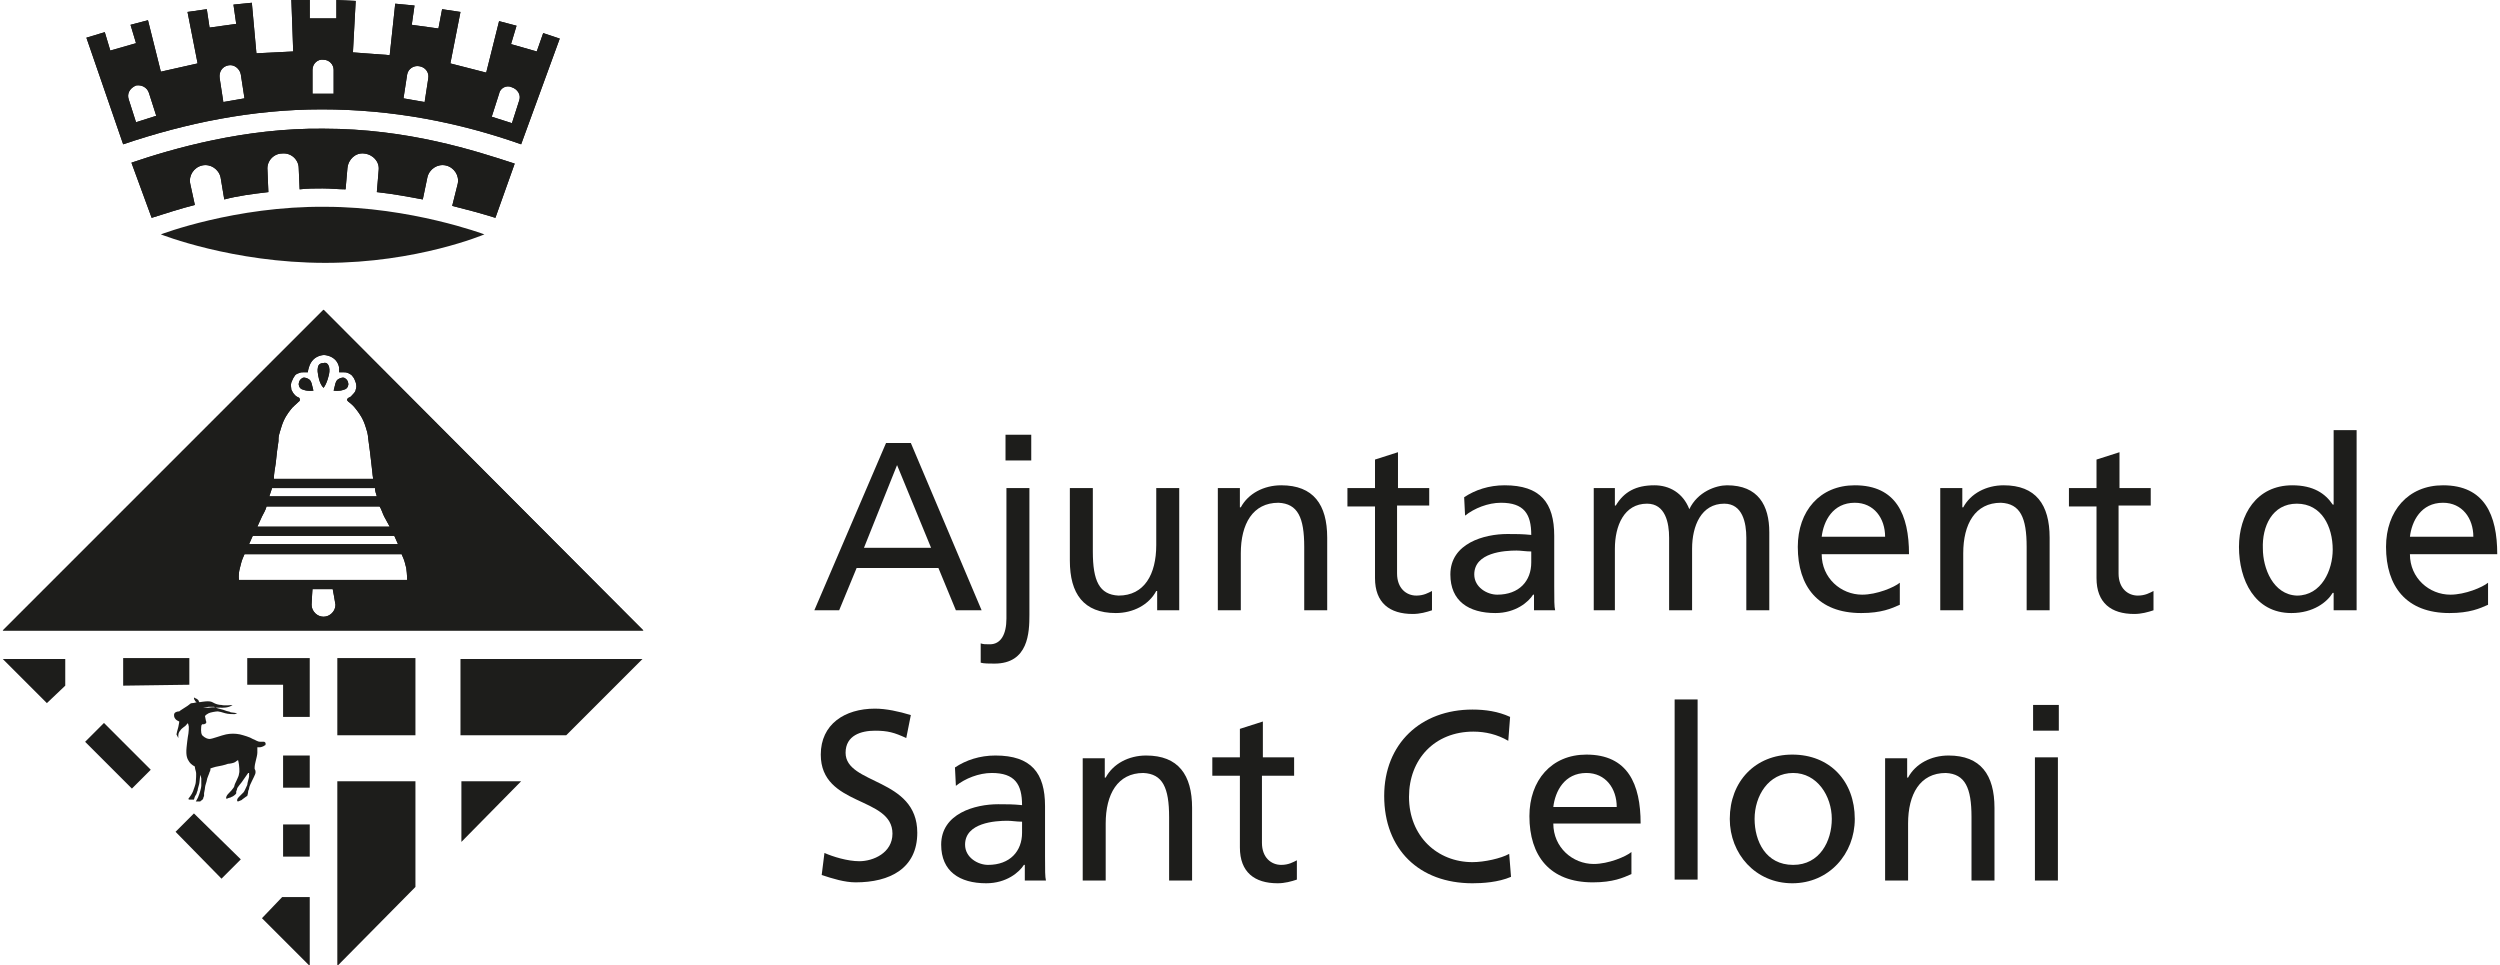
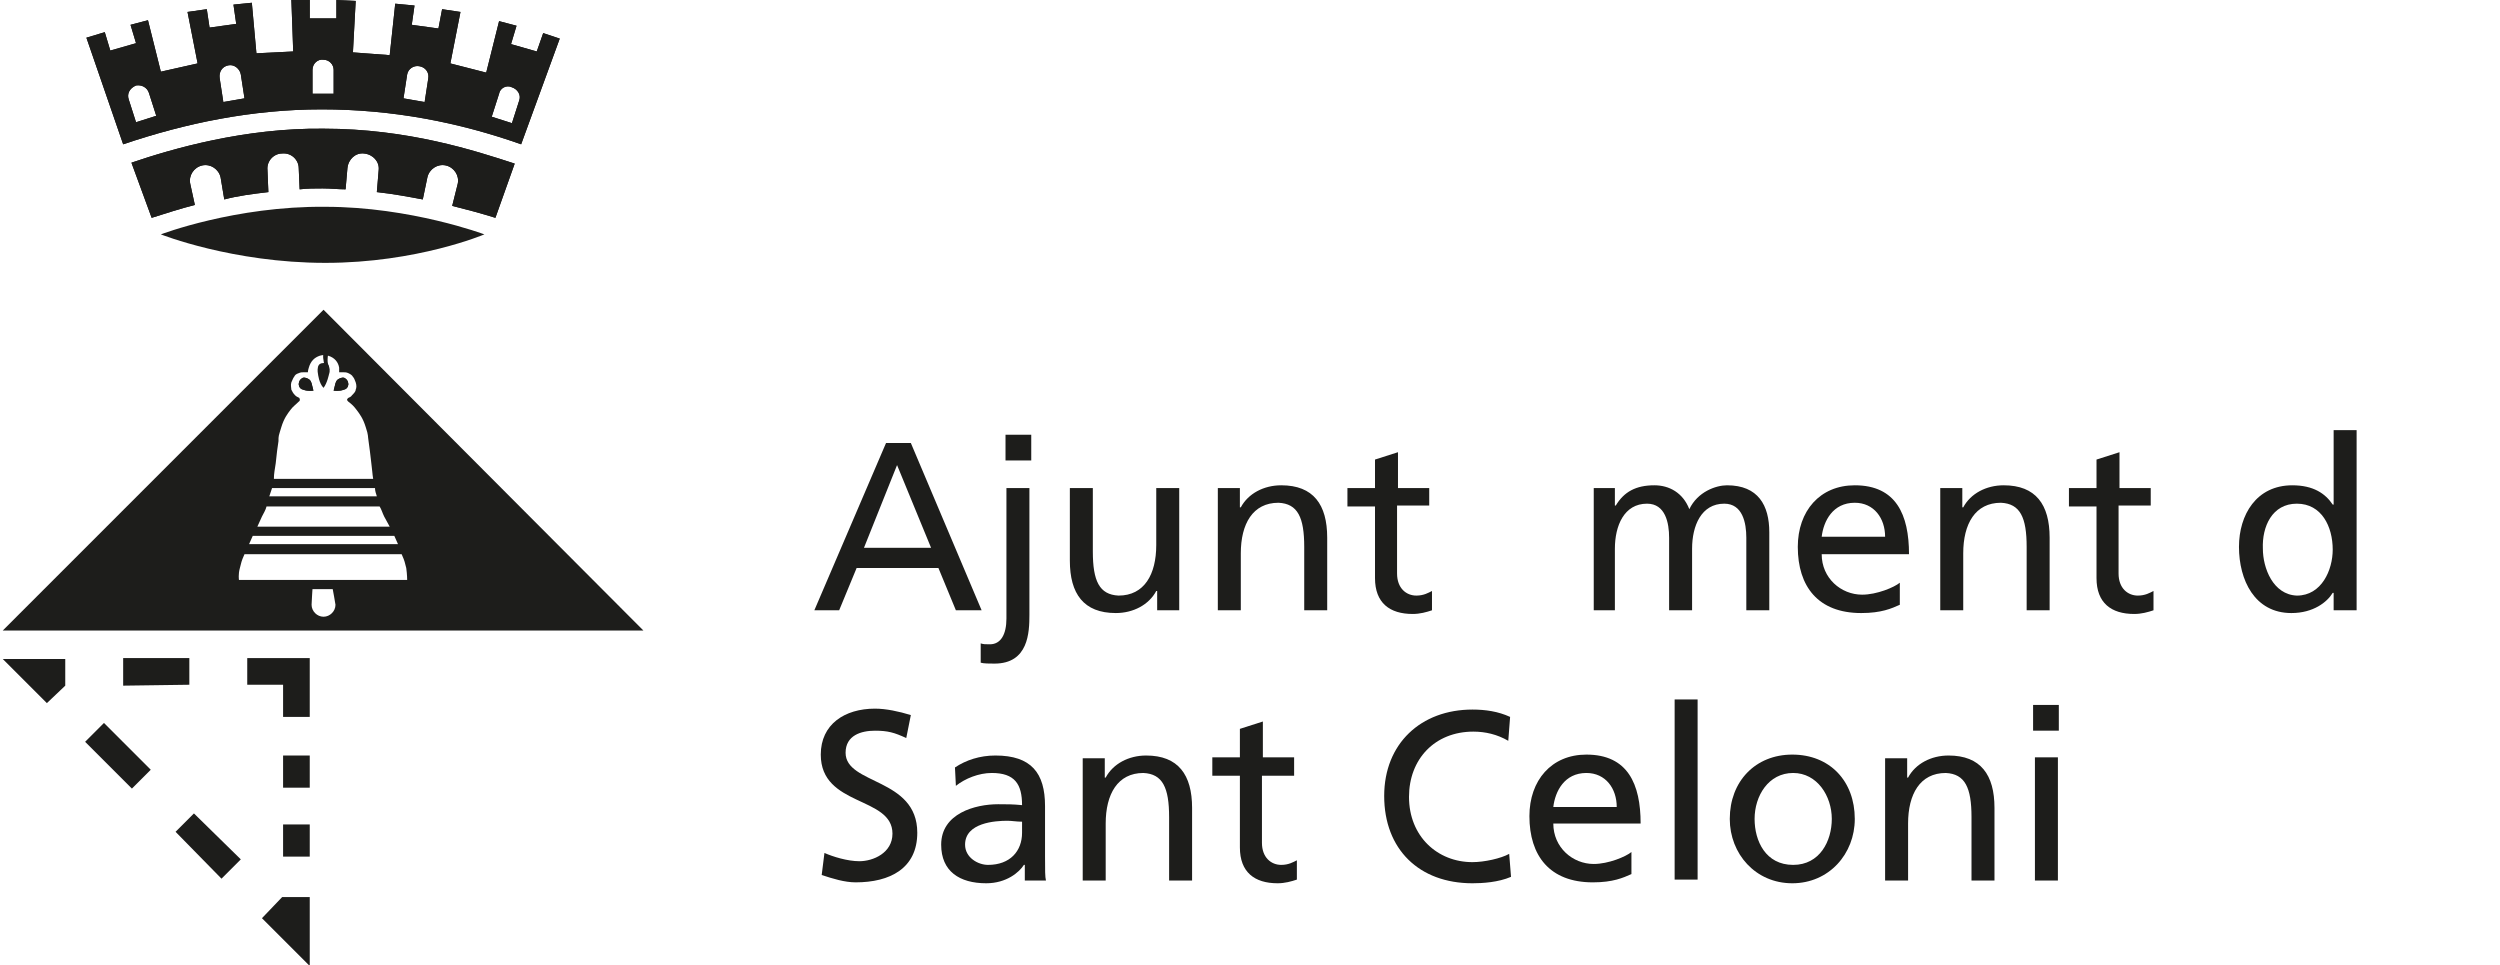
<svg xmlns="http://www.w3.org/2000/svg" version="1.1" id="Capa_1" x="0px" y="0px" viewBox="0 0 272 105" style="enable-background:new 0 0 272 105;" xml:space="preserve">
  <style type="text/css">
	.st0{fill-rule:evenodd;clip-rule:evenodd;fill:#1D1D1B;}
	.st1{fill:#1D1D1B;}
</style>
  <g>
    <g>
      <g>
        <path class="st0" d="M88.6,66.4h2.7l1.9-4.6h8.9l1.9,4.6h2.8l-7.7-18.2h-2.7L88.6,66.4z M101.3,59.6H94l3.6-9L101.3,59.6z" />
      </g>
      <g>
        <path class="st0" d="M106.7,72.1c0.3,0.1,1,0.1,1.5,0.1c3.7,0,3.8-3.4,3.8-5.3V53.1h-2.5v14.2c0,1.7-0.6,2.8-1.8,2.8     c-0.5,0-0.7,0-1-0.1L106.7,72.1z M112.2,47.3h-2.8v2.8h2.8V47.3z" />
      </g>
      <g>
        <path class="st0" d="M128.3,53.1h-2.5v6.2c0,3.2-1.3,5.5-4.1,5.5c-2.1-0.1-2.8-1.6-2.8-4.8v-6.9h-2.5V61c0,3.6,1.5,5.7,5,5.7     c1.9,0,3.6-0.9,4.4-2.4h0.1v2.1h2.4V53.1z" />
      </g>
      <g>
        <path class="st0" d="M132.5,66.4h2.5v-6.2c0-3.2,1.3-5.5,4.1-5.5c2.1,0.1,2.8,1.6,2.8,4.8v6.9h2.5v-7.9c0-3.6-1.5-5.7-5-5.7     c-1.9,0-3.6,0.9-4.4,2.4h-0.1v-2.1h-2.4V66.4z" />
      </g>
      <g>
        <path class="st0" d="M155.6,53.1h-3.5v-3.9l-2.5,0.8v3.1h-3v2h3v7.8c0,2.7,1.6,3.9,4.1,3.9c0.8,0,1.5-0.2,2.1-0.4v-2.1     c-0.4,0.2-0.9,0.5-1.7,0.5c-1.1,0-2.1-0.8-2.1-2.4V55h3.5V53.1z" />
      </g>
      <g>
-         <path class="st0" d="M159.4,56.1c1-0.8,2.5-1.4,3.9-1.4c2.5,0,3.3,1.2,3.3,3.5c-1-0.1-1.6-0.1-2.6-0.1c-2.5,0-6.2,1-6.2,4.4     c0,2.9,2,4.2,4.9,4.2c2.2,0,3.6-1.2,4.1-2h0.1v1.7h2.3c-0.1-0.4-0.1-1.1-0.1-2.6v-5.5c0-3.6-1.5-5.5-5.4-5.5     c-1.7,0-3.2,0.5-4.4,1.3L159.4,56.1z M166.6,61.2c0,2-1.3,3.5-3.7,3.5c-1.1,0-2.5-0.8-2.5-2.2c0-2.4,3.3-2.6,4.6-2.6     c0.5,0,1,0.1,1.6,0.1V61.2z" />
-       </g>
+         </g>
      <g>
        <path class="st0" d="M173.2,66.4h2.5v-6.7c0-2.5,1-4.9,3.5-4.9c2,0,2.4,2.1,2.4,3.7v7.9h2.5v-6.7c0-2.5,1-4.9,3.5-4.9     c2,0,2.4,2.1,2.4,3.7v7.9h2.5v-8.5c0-2.9-1.2-5.1-4.6-5.1c-1.2,0-3.2,0.7-4.1,2.6c-0.7-1.8-2.2-2.6-3.8-2.6c-2,0-3.3,0.7-4.2,2.2     h-0.1v-1.9h-2.3V66.4z" />
      </g>
      <g>
        <path class="st0" d="M206.7,63.4c-0.6,0.5-2.5,1.3-4.1,1.3c-2.3,0-4.4-1.8-4.4-4.4h9.5c0-4.3-1.4-7.5-5.9-7.5     c-3.8,0-6.2,2.8-6.2,6.7c0,4.3,2.2,7.2,6.9,7.2c2.2,0,3.3-0.5,4.2-0.9V63.4z M198.2,58.4c0.2-1.7,1.2-3.7,3.6-3.7     c2.1,0,3.3,1.7,3.3,3.7H198.2z" />
      </g>
      <g>
        <path class="st0" d="M211.1,66.4h2.5v-6.2c0-3.2,1.3-5.5,4.1-5.5c2.1,0.1,2.8,1.6,2.8,4.8v6.9h2.5v-7.9c0-3.6-1.5-5.7-5-5.7     c-1.9,0-3.6,0.9-4.4,2.4h-0.1v-2.1h-2.4V66.4z" />
      </g>
      <g>
        <path class="st0" d="M234.1,53.1h-3.5v-3.9l-2.5,0.8v3.1h-3v2h3v7.8c0,2.7,1.6,3.9,4.1,3.9c0.8,0,1.5-0.2,2.1-0.4v-2.1     c-0.4,0.2-0.9,0.5-1.7,0.5c-1.1,0-2.1-0.8-2.1-2.4V55h3.5V53.1z" />
      </g>
      <g>
        <path class="st0" d="M254,66.4h2.4V46.8h-2.5v8.1h-0.1c-0.8-1.2-2.1-2.1-4.4-2.1c-3.9,0-5.8,3.2-5.8,6.7c0,3.6,1.7,7.2,5.7,7.2     c2.4,0,3.9-1.2,4.5-2.2h0.1V66.4z M246.2,59.7c-0.1-2.4,1-4.9,3.7-4.9c2.7,0,3.9,2.5,3.9,5c0,2.2-1.2,5-3.9,5     C247.3,64.7,246.2,61.8,246.2,59.7z" />
      </g>
      <g>
-         <path class="st0" d="M270.7,63.4c-0.6,0.5-2.5,1.3-4.1,1.3c-2.3,0-4.4-1.8-4.4-4.4h9.5c0-4.3-1.4-7.5-5.9-7.5     c-3.8,0-6.2,2.8-6.2,6.7c0,4.3,2.2,7.2,6.9,7.2c2.2,0,3.3-0.5,4.2-0.9V63.4z M262.2,58.4c0.2-1.7,1.2-3.7,3.6-3.7     c2.1,0,3.3,1.7,3.3,3.7H262.2z" />
-       </g>
+         </g>
      <g>
        <g>
          <path class="st0" d="M99.1,77.8c-1.3-0.4-2.7-0.7-3.9-0.7c-3.3,0-5.9,1.7-5.9,5c0,5.7,7.8,4.5,7.8,8.6c0,2.1-2.1,3-3.6,3      c-1.3,0-2.9-0.5-3.8-0.9l-0.3,2.4c1.2,0.4,2.5,0.8,3.7,0.8c3.7,0,6.7-1.5,6.7-5.4c0-6-7.8-5.2-7.8-8.7c0-1.9,1.7-2.4,3.2-2.4      c1.4,0,2.1,0.2,3.4,0.8L99.1,77.8z" />
        </g>
        <g>
          <path class="st0" d="M104,85.5c1-0.8,2.5-1.4,3.9-1.4c2.5,0,3.3,1.2,3.3,3.5c-1-0.1-1.6-0.1-2.6-0.1c-2.5,0-6.2,1-6.2,4.4      c0,2.9,2,4.2,4.9,4.2c2.2,0,3.6-1.2,4.1-2h0.1v1.7h2.3c-0.1-0.4-0.1-1.1-0.1-2.6v-5.5c0-3.6-1.5-5.5-5.4-5.5      c-1.7,0-3.2,0.5-4.4,1.3L104,85.5z M111.2,90.6c0,2-1.3,3.5-3.7,3.5c-1.1,0-2.5-0.8-2.5-2.2c0-2.4,3.3-2.6,4.6-2.6      c0.5,0,1,0.1,1.6,0.1V90.6z" />
        </g>
        <g>
          <path class="st0" d="M117.8,95.8h2.5v-6.2c0-3.2,1.3-5.5,4.1-5.5c2.1,0.1,2.8,1.6,2.8,4.8v6.9h2.5v-7.9c0-3.6-1.5-5.7-5-5.7      c-1.9,0-3.6,0.9-4.4,2.4h-0.1v-2.1h-2.4V95.8z" />
        </g>
        <g>
          <path class="st0" d="M140.9,82.4h-3.5v-3.9l-2.5,0.8v3.1h-3v2h3v7.8c0,2.7,1.6,3.9,4.1,3.9c0.8,0,1.5-0.2,2.1-0.4v-2.1      c-0.4,0.2-0.9,0.5-1.7,0.5c-1.1,0-2.1-0.8-2.1-2.4v-7.3h3.5V82.4z" />
        </g>
        <g>
          <path class="st0" d="M164.3,78c-1.3-0.6-2.7-0.8-4.1-0.8c-5.6,0-9.6,3.7-9.6,9.4c0,5.8,3.8,9.5,9.6,9.5c1.1,0,2.8-0.1,4.2-0.7      l-0.2-2.5c-0.9,0.5-2.7,0.9-4,0.9c-3.8,0-6.9-2.8-6.9-7.1c0-4.1,2.8-7.1,7-7.1c1.3,0,2.6,0.3,3.8,1L164.3,78z" />
        </g>
        <g>
          <path class="st0" d="M177.5,92.7c-0.6,0.5-2.5,1.3-4.1,1.3c-2.3,0-4.4-1.8-4.4-4.4h9.5c0-4.3-1.4-7.5-5.9-7.5      c-3.8,0-6.2,2.8-6.2,6.7c0,4.3,2.2,7.2,6.9,7.2c2.2,0,3.3-0.5,4.2-0.9V92.7z M169,87.8c0.2-1.7,1.2-3.7,3.6-3.7      c2.1,0,3.3,1.7,3.3,3.7H169z" />
        </g>
        <g>
          <rect x="182.2" y="76.1" class="st0" width="2.5" height="19.6" />
        </g>
        <g>
          <path class="st0" d="M188.2,89.1c0,3.8,2.8,7,6.8,7c4,0,6.8-3.2,6.8-7c0-4.1-2.7-7-6.8-7C191,82.1,188.2,85,188.2,89.1z       M190.9,89.1c0-2.5,1.5-5,4.2-5c2.6,0,4.2,2.5,4.2,5c0,2.4-1.3,5-4.2,5C192.1,94.1,190.9,91.5,190.9,89.1z" />
        </g>
        <g>
          <path class="st0" d="M205.1,95.8h2.5v-6.2c0-3.2,1.3-5.5,4.1-5.5c2.1,0.1,2.8,1.6,2.8,4.8v6.9h2.5v-7.9c0-3.6-1.5-5.7-5-5.7      c-1.9,0-3.6,0.9-4.4,2.4h-0.1v-2.1h-2.4V95.8z" />
        </g>
        <g>
          <path class="st0" d="M221.4,95.8h2.5V82.4h-2.5V95.8z M224,76.7h-2.8v2.8h2.8V76.7z" />
        </g>
      </g>
      <g>
        <g>
          <path class="st0" d="M14,10.8l0.8,2.5l2.2-0.7l-0.8-2.5c-0.2-0.6-0.8-0.9-1.4-0.8C14.1,9.6,13.8,10.2,14,10.8z M54.3,10.2      l-0.8,2.5l2.2,0.7l0.8-2.5c0.2-0.6-0.2-1.2-0.8-1.4C55.1,9.2,54.4,9.6,54.3,10.2z M44.3,8.1l-0.4,2.6l2.3,0.4l0.4-2.6      c0.1-0.6-0.3-1.2-1-1.3C45,7.1,44.4,7.5,44.3,8.1z M34,7.6v2.6h2.3V7.6c0-0.6-0.5-1.1-1.1-1.1C34.6,6.4,34,6.9,34,7.6z       M23.9,8.5l0.4,2.6l2.3-0.4l-0.4-2.6c-0.1-0.6-0.7-1.1-1.3-1C24.2,7.2,23.8,7.8,23.9,8.5z M9.4,4.1l2-0.6l0.6,2l2.8-0.8l-0.6-2      l1.9-0.5l1.4,5.6l4-0.9l-1.1-5.6L22.5,1l0.3,2l2.9-0.4l-0.3-2.1l2-0.2l0.5,5.5l4-0.2L31.7,0l2,0l0,2l2.9,0l0-2l2.1,0.1l-0.3,5.6      l4,0.3l0.6-5.6l2.1,0.2l-0.3,2.1l2.9,0.4L48.1,1l2,0.3L49,6.9l3.9,1l1.4-5.6l1.9,0.5l-0.6,2l2.8,0.8l0.7-2l1.8,0.6l-4.2,11.5      c-6.8-2.4-14-3.8-21.7-3.8c-7.6,0-14.8,1.5-21.6,3.8L9.4,4.1z" />
          <path class="st0" d="M14,10.8l0.8,2.5l2.2-0.7l-0.8-2.5c-0.2-0.6-0.8-0.9-1.4-0.8C14.1,9.6,13.8,10.2,14,10.8z M54.3,10.2      l-0.8,2.5l2.2,0.7l0.8-2.5c0.2-0.6-0.2-1.2-0.8-1.4C55.1,9.2,54.4,9.6,54.3,10.2z M44.3,8.1l-0.4,2.6l2.3,0.4l0.4-2.6      c0.1-0.6-0.3-1.2-1-1.3C45,7.1,44.4,7.5,44.3,8.1z M34,7.6v2.6h2.3V7.6c0-0.6-0.5-1.1-1.1-1.1C34.6,6.4,34,6.9,34,7.6z       M23.9,8.5l0.4,2.6l2.3-0.4l-0.4-2.6c-0.1-0.6-0.7-1.1-1.3-1C24.2,7.2,23.8,7.8,23.9,8.5z M9.4,4.1l2-0.6l0.6,2l2.8-0.8l-0.6-2      l1.9-0.5l1.4,5.6l4-0.9l-1.1-5.6L22.5,1l0.3,2l2.9-0.4l-0.3-2.1l2-0.2l0.5,5.5l4-0.2L31.7,0l2,0l0,2l2.9,0l0-2l2.1,0.1l-0.3,5.6      l4,0.3l0.6-5.6l2.1,0.2l-0.3,2.1l2.9,0.4L48.1,1l2,0.3L49,6.9l3.9,1l1.4-5.6l1.9,0.5l-0.6,2l2.8,0.8l0.7-2l1.8,0.6l-4.2,11.5      c-6.8-2.4-14-3.8-21.7-3.8c-7.6,0-14.8,1.5-21.6,3.8L9.4,4.1z" />
        </g>
        <g>
          <path class="st0" d="M14.3,17.7c4.4-1.5,12.3-3.8,20.9-3.7c9.2,0,16.5,2.4,20.8,3.8l-2.1,5.9c-1.6-0.5-3.1-0.9-4.7-1.3l0.6-2.4      c0.2-0.9-0.4-1.8-1.3-2c-0.9-0.2-1.8,0.4-2,1.3l-0.5,2.4c-1.6-0.3-3.2-0.6-5-0.8l0.2-2.4c0.1-0.9-0.6-1.7-1.6-1.8      c-0.9-0.1-1.7,0.6-1.8,1.6l-0.2,2.3c-0.8,0-1.6-0.1-2.5-0.1c-0.8,0-1.7,0-2.5,0.1l-0.1-2.3c0-0.9-0.8-1.7-1.8-1.6      c-0.9,0-1.7,0.8-1.6,1.8l0.1,2.4c-1.7,0.2-3.3,0.4-4.8,0.8L24,19.3c-0.2-0.9-1.1-1.5-2-1.3c-0.9,0.2-1.5,1.1-1.3,2l0.5,2.3      c-1.6,0.4-3.1,0.9-4.7,1.4L14.3,17.7z" />
          <path class="st0" d="M14.3,17.7c4.4-1.5,12.3-3.8,20.9-3.7c9.2,0,16.5,2.4,20.8,3.8l-2.1,5.9c-1.6-0.5-3.1-0.9-4.7-1.3l0.6-2.4      c0.2-0.9-0.4-1.8-1.3-2c-0.9-0.2-1.8,0.4-2,1.3l-0.5,2.4c-1.6-0.3-3.2-0.6-5-0.8l0.2-2.4c0.1-0.9-0.6-1.7-1.6-1.8      c-0.9-0.1-1.7,0.6-1.8,1.6l-0.2,2.3c-0.8,0-1.6-0.1-2.5-0.1c-0.8,0-1.7,0-2.5,0.1l-0.1-2.3c0-0.9-0.8-1.7-1.8-1.6      c-0.9,0-1.7,0.8-1.6,1.8l0.1,2.4c-1.7,0.2-3.3,0.4-4.8,0.8L24,19.3c-0.2-0.9-1.1-1.5-2-1.3c-0.9,0.2-1.5,1.1-1.3,2l0.5,2.3      c-1.6,0.4-3.1,0.9-4.7,1.4L14.3,17.7z" />
        </g>
        <g>
-           <path class="st0" d="M56.7,85l-6.5,6.6V85H56.7z M50.1,71.7h19.8L61.6,80H50.1V71.7z M36.7,80v-8.4h8.5V80H36.7z M36.7,105.1V85      h8.5v11.5L36.7,105.1z" />
-         </g>
+           </g>
        <g>
-           <path class="st0" d="M29.8,52.1h10.8c-0.1-0.6-0.1-1-0.2-1.7c-0.1-0.9-0.2-1.7-0.3-2.4c-0.1-0.6,0-0.6-0.3-1.5      c-0.3-1-0.7-1.5-1-1.9s-0.5-0.6-0.9-0.9c-0.1-0.1-0.2-0.2-0.1-0.3c0.1-0.2,0.3-0.1,0.5-0.4c0.2-0.2,0.4-0.4,0.4-0.6      c0.1-0.2,0.1-0.5,0-0.8c-0.1-0.3-0.2-0.5-0.3-0.6c-0.1-0.2-0.3-0.3-0.5-0.4c-0.2-0.1-0.4-0.1-0.6-0.1c-0.2,0-0.4,0-0.4,0      s0-0.2,0-0.5c-0.1-0.6-0.5-1.1-1.2-1.3c-0.4-0.1-0.5-0.1-0.9,0c-0.6,0.2-1,0.6-1.2,1.3c-0.1,0.3-0.1,0.5-0.1,0.5s-0.2,0-0.4,0      c-0.2,0-0.4,0-0.6,0.1c-0.3,0.1-0.4,0.2-0.5,0.4c-0.1,0.1-0.2,0.4-0.3,0.6c-0.1,0.3,0,0.6,0,0.8c0.1,0.2,0.2,0.4,0.4,0.6      c0.3,0.3,0.5,0.2,0.5,0.4c0.1,0.2-0.1,0.3-0.1,0.3c-0.4,0.4-0.6,0.5-0.9,0.9s-0.7,0.9-1,1.9c-0.3,1-0.3,0.9-0.3,1.5      c-0.1,0.6-0.2,1.4-0.3,2.4C29.9,51.1,29.8,51.5,29.8,52.1z M33.9,65.8c0,0.7,0.6,1.3,1.3,1.3c0.7,0,1.3-0.6,1.3-1.3      c0-0.1-0.3-1.7-0.3-1.7H34C34,64,33.9,65.6,33.9,65.8z M29.3,54H41c-0.1-0.3-0.2-0.6-0.2-0.9H29.6C29.5,53.4,29.4,53.7,29.3,54z       M28,57.3h14.4l-0.6-1.1c-0.2-0.4-0.3-0.8-0.5-1.1H29c-0.1,0.4-0.3,0.7-0.5,1.1L28,57.3z M27.1,59.2h16.2l-0.4-0.9H27.5      L27.1,59.2z M26,63.1h18.3c0,0,0-0.6-0.1-1.3c-0.2-0.7-0.1-0.6-0.5-1.5H26.6c-0.4,0.9-0.3,0.8-0.5,1.5      C25.9,62.5,26,63.1,26,63.1z M0.3,68.6l34.9-34.9L70,68.6H0.3z" />
          <path class="st0" d="M29.8,52.1h10.8c-0.1-0.6-0.1-1-0.2-1.7c-0.1-0.9-0.2-1.7-0.3-2.4c-0.1-0.6,0-0.6-0.3-1.5      c-0.3-1-0.7-1.5-1-1.9s-0.5-0.6-0.9-0.9c-0.1-0.1-0.2-0.2-0.1-0.3c0.1-0.2,0.3-0.1,0.5-0.4c0.2-0.2,0.4-0.4,0.4-0.6      c0.1-0.2,0.1-0.5,0-0.8c-0.1-0.3-0.2-0.5-0.3-0.6c-0.1-0.2-0.3-0.3-0.5-0.4c-0.2-0.1-0.4-0.1-0.6-0.1c-0.2,0-0.4,0-0.4,0      s0-0.2,0-0.5c-0.1-0.6-0.5-1.1-1.2-1.3c-0.4-0.1-0.5-0.1-0.9,0c-0.6,0.2-1,0.6-1.2,1.3c-0.1,0.3-0.1,0.5-0.1,0.5s-0.2,0-0.4,0      c-0.2,0-0.4,0-0.6,0.1c-0.3,0.1-0.4,0.2-0.5,0.4c-0.1,0.1-0.2,0.4-0.3,0.6c-0.1,0.3,0,0.6,0,0.8c0.1,0.2,0.2,0.4,0.4,0.6      c0.3,0.3,0.5,0.2,0.5,0.4c0.1,0.2-0.1,0.3-0.1,0.3c-0.4,0.4-0.6,0.5-0.9,0.9s-0.7,0.9-1,1.9c-0.3,1-0.3,0.9-0.3,1.5      c-0.1,0.6-0.2,1.4-0.3,2.4C29.9,51.1,29.8,51.5,29.8,52.1z M33.9,65.8c0,0.7,0.6,1.3,1.3,1.3c0.7,0,1.3-0.6,1.3-1.3      c0-0.1-0.3-1.7-0.3-1.7H34C34,64,33.9,65.6,33.9,65.8z M29.3,54H41c-0.1-0.3-0.2-0.6-0.2-0.9H29.6C29.5,53.4,29.4,53.7,29.3,54z       M28,57.3h14.4l-0.6-1.1c-0.2-0.4-0.3-0.8-0.5-1.1H29c-0.1,0.4-0.3,0.7-0.5,1.1L28,57.3z M27.1,59.2h16.2l-0.4-0.9H27.5      L27.1,59.2z M26,63.1h18.3c0,0,0-0.6-0.1-1.3c-0.2-0.7-0.1-0.6-0.5-1.5H26.6c-0.4,0.9-0.3,0.8-0.5,1.5      C25.9,62.5,26,63.1,26,63.1z M0.3,68.6l34.9-34.9L70,68.6H0.3z" />
        </g>
        <g>
-           <path class="st1" d="M35.8,39.9c0.1,0.4,0,0.8,0,0.8s-0.2,1-0.6,1.5l0,0l0,0c-0.5-0.5-0.6-1.5-0.6-1.5s-0.1-0.4,0-0.8      c0.1-0.3,0.3-0.4,0.6-0.4C35.5,39.4,35.7,39.6,35.8,39.9z" />
+           <path class="st1" d="M35.8,39.9c0.1,0.4,0,0.8,0,0.8l0,0l0,0c-0.5-0.5-0.6-1.5-0.6-1.5s-0.1-0.4,0-0.8      c0.1-0.3,0.3-0.4,0.6-0.4C35.5,39.4,35.7,39.6,35.8,39.9z" />
          <path class="st1" d="M35.8,39.9c0.1,0.4,0,0.8,0,0.8s-0.2,1-0.6,1.5l0,0l0,0c-0.5-0.5-0.6-1.5-0.6-1.5s-0.1-0.4,0-0.8      c0.1-0.3,0.3-0.4,0.6-0.4C35.5,39.4,35.7,39.6,35.8,39.9z" />
        </g>
        <g>
          <path class="st0" d="M34.1,42.5c0,0-0.1-0.4-0.2-0.8c-0.1-0.3-0.2-0.4-0.4-0.5c-0.2-0.1-0.5-0.2-0.7,0c-0.3,0.2-0.3,0.6-0.3,0.6      s0,0.5,0.5,0.6C33.5,42.6,34.1,42.5,34.1,42.5z" />
          <path class="st0" d="M34.1,42.5c0,0-0.1-0.4-0.2-0.8c-0.1-0.3-0.2-0.4-0.4-0.5c-0.2-0.1-0.5-0.2-0.7,0c-0.3,0.2-0.3,0.6-0.3,0.6      s0,0.5,0.5,0.6C33.5,42.6,34.1,42.5,34.1,42.5z" />
        </g>
        <g>
          <path class="st0" d="M36.3,42.5c0,0,0.1-0.4,0.2-0.8c0.1-0.3,0.2-0.4,0.4-0.5c0.2-0.1,0.5-0.2,0.7,0c0.3,0.2,0.3,0.6,0.3,0.6      s0,0.5-0.5,0.6C36.9,42.6,36.3,42.5,36.3,42.5z" />
          <path class="st0" d="M36.3,42.5c0,0,0.1-0.4,0.2-0.8c0.1-0.3,0.2-0.4,0.4-0.5c0.2-0.1,0.5-0.2,0.7,0c0.3,0.2,0.3,0.6,0.3,0.6      s0,0.5-0.5,0.6C36.9,42.6,36.3,42.5,36.3,42.5z" />
        </g>
        <g>
          <polygon class="st0" points="0.3,71.7 7.1,71.7 7.1,74.6 5.1,76.5     " />
        </g>
        <g>
          <rect x="11.4" y="78.6" transform="matrix(0.707 -0.707 0.707 0.707 -54.368 33.198)" class="st0" width="2.9" height="7.2" />
        </g>
        <g>
          <polygon class="st0" points="13.4,74.6 13.4,71.6 20.6,71.6 20.6,74.5     " />
        </g>
        <g>
          <polygon class="st0" points="26.9,74.5 26.9,71.6 33.7,71.6 33.7,78 30.8,78 30.8,74.5     " />
        </g>
        <g>
          <rect x="30.8" y="82.2" class="st0" width="2.9" height="3.5" />
        </g>
        <g>
          <rect x="30.8" y="89.7" class="st0" width="2.9" height="3.5" />
        </g>
        <g>
          <polygon class="st0" points="19.1,90.5 21.1,88.5 26.2,93.5 24.1,95.6     " />
        </g>
        <g>
          <polygon class="st0" points="28.5,99.9 30.7,97.6 33.7,97.6 33.7,105.1     " />
        </g>
        <g>
          <path class="st0" d="M17.5,25.5c0,0,8.1-3.1,17.9-3c9.3,0,17.3,3,17.3,3s-7.3,3.1-17.3,3.1C25.3,28.6,17.5,25.5,17.5,25.5z" />
        </g>
      </g>
    </g>
    <g>
-       <path class="st0" d="M21.1,87c0,0-0.3,0-0.5,0c-0.1,0-0.1-0.1-0.1-0.1s0.4-0.5,0.5-0.8c0.1-0.3,0.3-0.8,0.3-1c0-0.2,0.1-0.9,0-1.2    c-0.1-0.3-0.1-0.5-0.1-0.5s-0.4-0.2-0.6-0.5c-0.2-0.3-0.4-0.6-0.3-1.6c0.1-1,0.2-1.5,0.2-1.5s0.1-0.8,0-0.9c0-0.2-0.1-0.2-0.1-0.2    s-0.2,0.3-0.4,0.4c-0.1,0.1-0.3,0.2-0.4,0.4c-0.1,0.1-0.2,0.3-0.2,0.5c0,0.2,0,0.3,0,0.3s-0.1-0.2-0.2-0.4c0-0.1,0.1-0.4,0.2-0.8    c0.1-0.4,0.1-0.6,0.1-0.6l-0.2-0.1c0,0-0.2-0.1-0.3-0.3c-0.1-0.2-0.1-0.5,0.1-0.6c0.2-0.1,0.3-0.1,0.4-0.1    c0.1-0.1,0.6-0.4,0.9-0.6c0.3-0.2,0.3-0.3,0.5-0.3c0.2,0,0.5-0.1,0.5-0.1s-0.2-0.1-0.2-0.2c-0.1-0.1-0.1-0.3-0.1-0.3    s0.1,0,0.2,0.1c0.1,0,0.2,0.1,0.3,0.2c0,0.1,0.1,0.2,0.1,0.2s0.6-0.1,0.9-0.1c0.4,0,0.5,0.1,0.7,0.2c0.2,0.1,0.5,0.2,0.8,0.2    c0.3,0.1,1.2,0,1.2,0s-0.3,0.3-1.1,0.3c-0.8,0-0.8,0-0.9-0.1c-0.1,0-0.4,0-0.6,0c-0.1,0-0.5,0.1-0.6,0.1C22.3,77,22.7,77,22.7,77    s0.6-0.1,0.8,0c0.2,0.1,0.8,0.2,1,0.3c0.2,0.1,0.5,0.1,0.6,0.2c0.1,0,0.7,0.1,0.7,0.1s-0.2,0.1-0.3,0.1s-0.7,0-1-0.1    c-0.3-0.1-0.7-0.2-0.8-0.2c-0.2,0-0.8,0.1-1,0.2s-0.3,0.2-0.3,0.2l-0.1,0.1l0.1,0.5c0,0,0.1,0.2,0,0.3c0,0-0.2,0.1-0.2,0.1l-0.2,0    c0,0-0.1,0.1-0.1,0.2s-0.1,0.7,0.1,1c0.3,0.3,0.6,0.4,0.8,0.4c0.3,0,1.3-0.4,1.8-0.5s1-0.1,1.5,0c0.4,0.1,1.1,0.3,1.4,0.5    c0.3,0.1,0.5,0.3,0.8,0.3c0.2,0,0.3,0,0.4,0c0.1,0,0.2,0.1,0.2,0.2c0,0.1,0,0.2-0.1,0.2c-0.1,0.1-0.4,0.2-0.5,0.2    c-0.1,0-0.3,0-0.3,0s0,0.4,0,0.6s-0.1,0.6-0.2,1c-0.1,0.4-0.1,0.6-0.1,0.7c0,0.1,0.1,0.2,0.1,0.3c0,0.1,0,0.2,0,0.2    c0,0.1-0.3,0.7-0.4,0.9c-0.1,0.2-0.3,0.6-0.3,0.8c0,0.1-0.1,0.2-0.1,0.3c0,0.2-0.1,0.5-0.1,0.5s-0.2,0.1-0.3,0.2    c-0.1,0.1-0.3,0.2-0.3,0.2S26.4,87,26.4,87l-0.5,0.2c0,0-0.1,0-0.1-0.1c0-0.1,0-0.2,0.2-0.4c0.2-0.2,0.4-0.4,0.5-0.5    c0.1-0.1,0.3-0.6,0.4-0.8c0-0.2,0.2-0.8,0.2-0.9c0-0.1,0-0.4,0-0.4l-0.1,0l-0.7,1c0,0-0.5,0.6-0.5,0.7c0,0.1-0.1,0.3-0.1,0.3    c0,0,0,0.1,0,0.2c0,0.1-0.4,0.4-0.5,0.4c-0.1,0.1-0.4,0.1-0.5,0.2c-0.1,0-0.1,0-0.1-0.1c0-0.1,0.1-0.3,0.2-0.4    c0.1-0.1,0.7-0.7,0.7-0.9s0.5-1,0.5-1.3c0.1-0.3,0-0.9,0-1c0-0.1-0.1-0.5-0.1-0.5s-0.2,0.1-0.3,0.2c-0.1,0.1-0.6,0.2-0.8,0.2    c-0.2,0.1-1.1,0.3-1.2,0.3c-0.1,0-0.7,0.2-0.7,0.2s0,0.3-0.1,0.4c0,0.1-0.3,0.7-0.3,0.9c0,0.1-0.2,0.6-0.2,0.8    c0,0.2-0.1,0.5-0.1,0.6s0,0.3,0,0.3s-0.1,0.2-0.1,0.3c-0.1,0.2-0.3,0.2-0.3,0.3c-0.1,0-0.3,0-0.3,0l-0.2,0c0,0,0.3-0.5,0.3-0.6    c0.1-0.2,0.3-0.9,0.3-1.1c0-0.1,0-0.7,0-0.8s-0.1-0.4-0.1-0.4s-0.1,0.6-0.1,0.8c0,0.2-0.2,0.7-0.2,0.9c-0.1,0.2-0.1,0.4-0.2,0.5    S21.1,87,21.1,87z" />
-     </g>
+       </g>
  </g>
</svg>